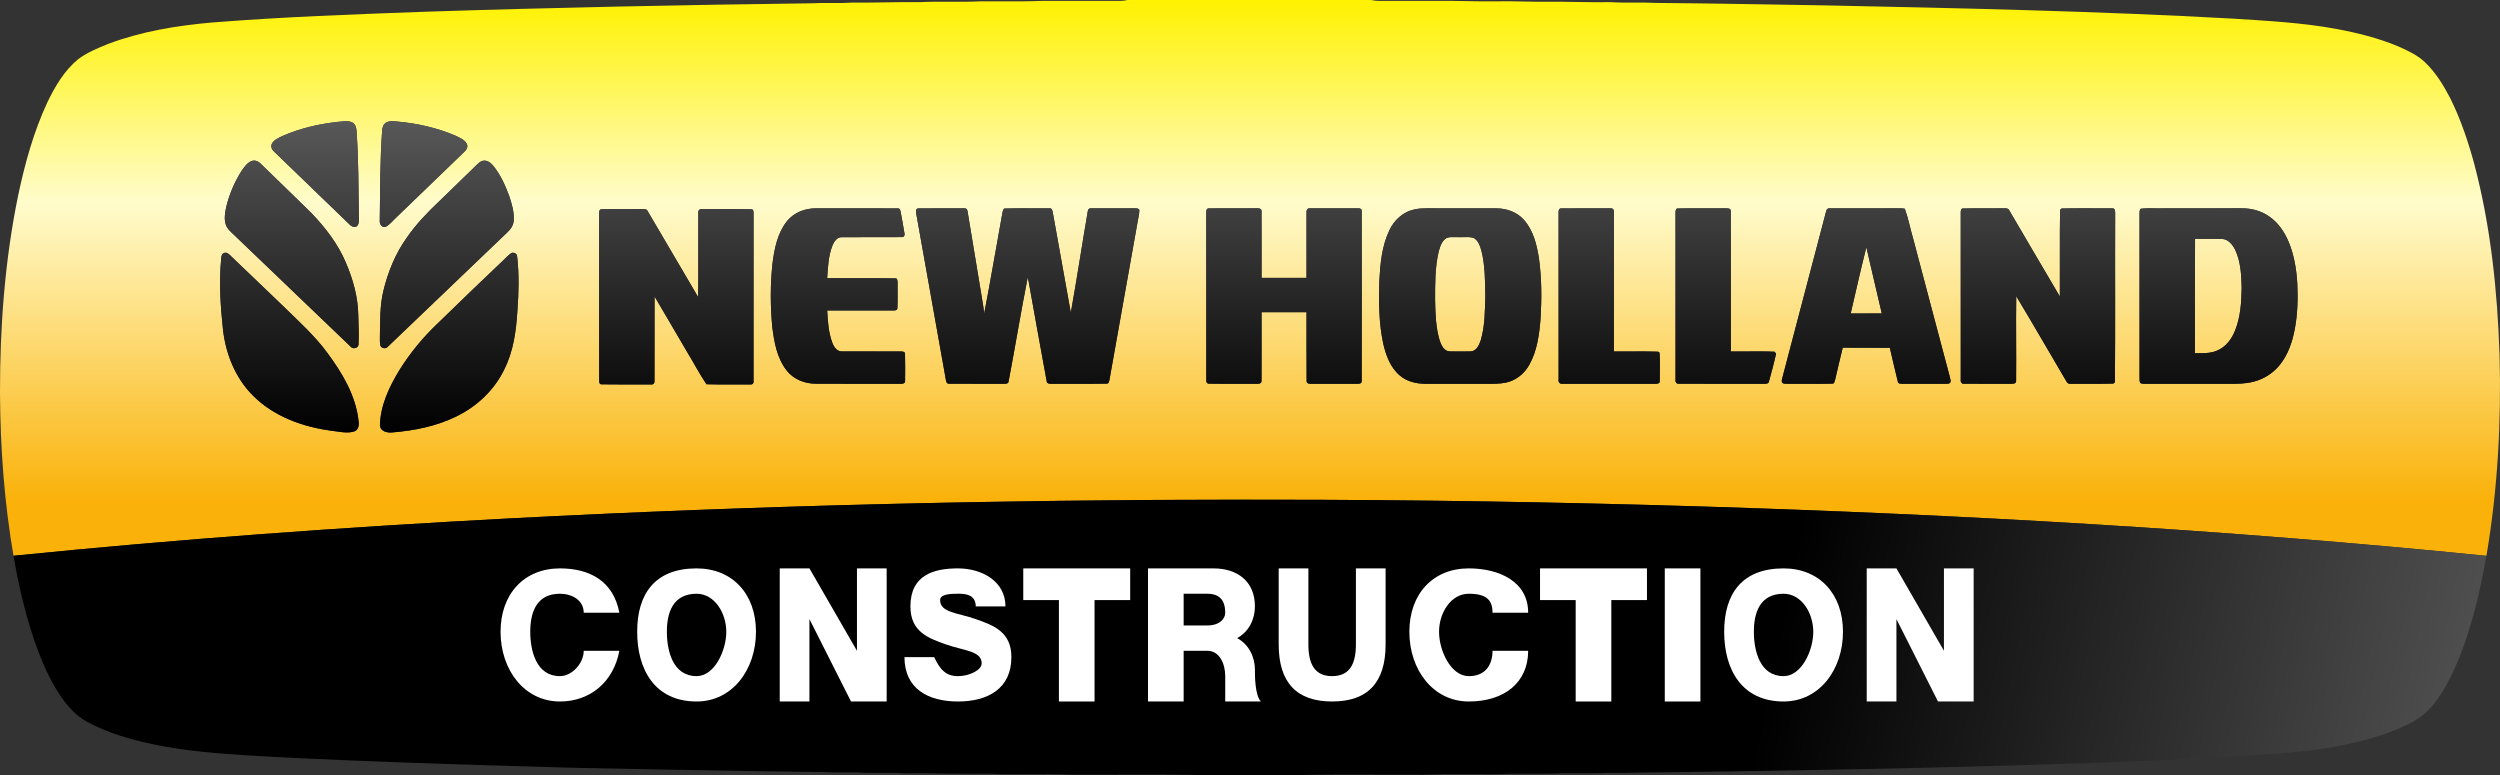
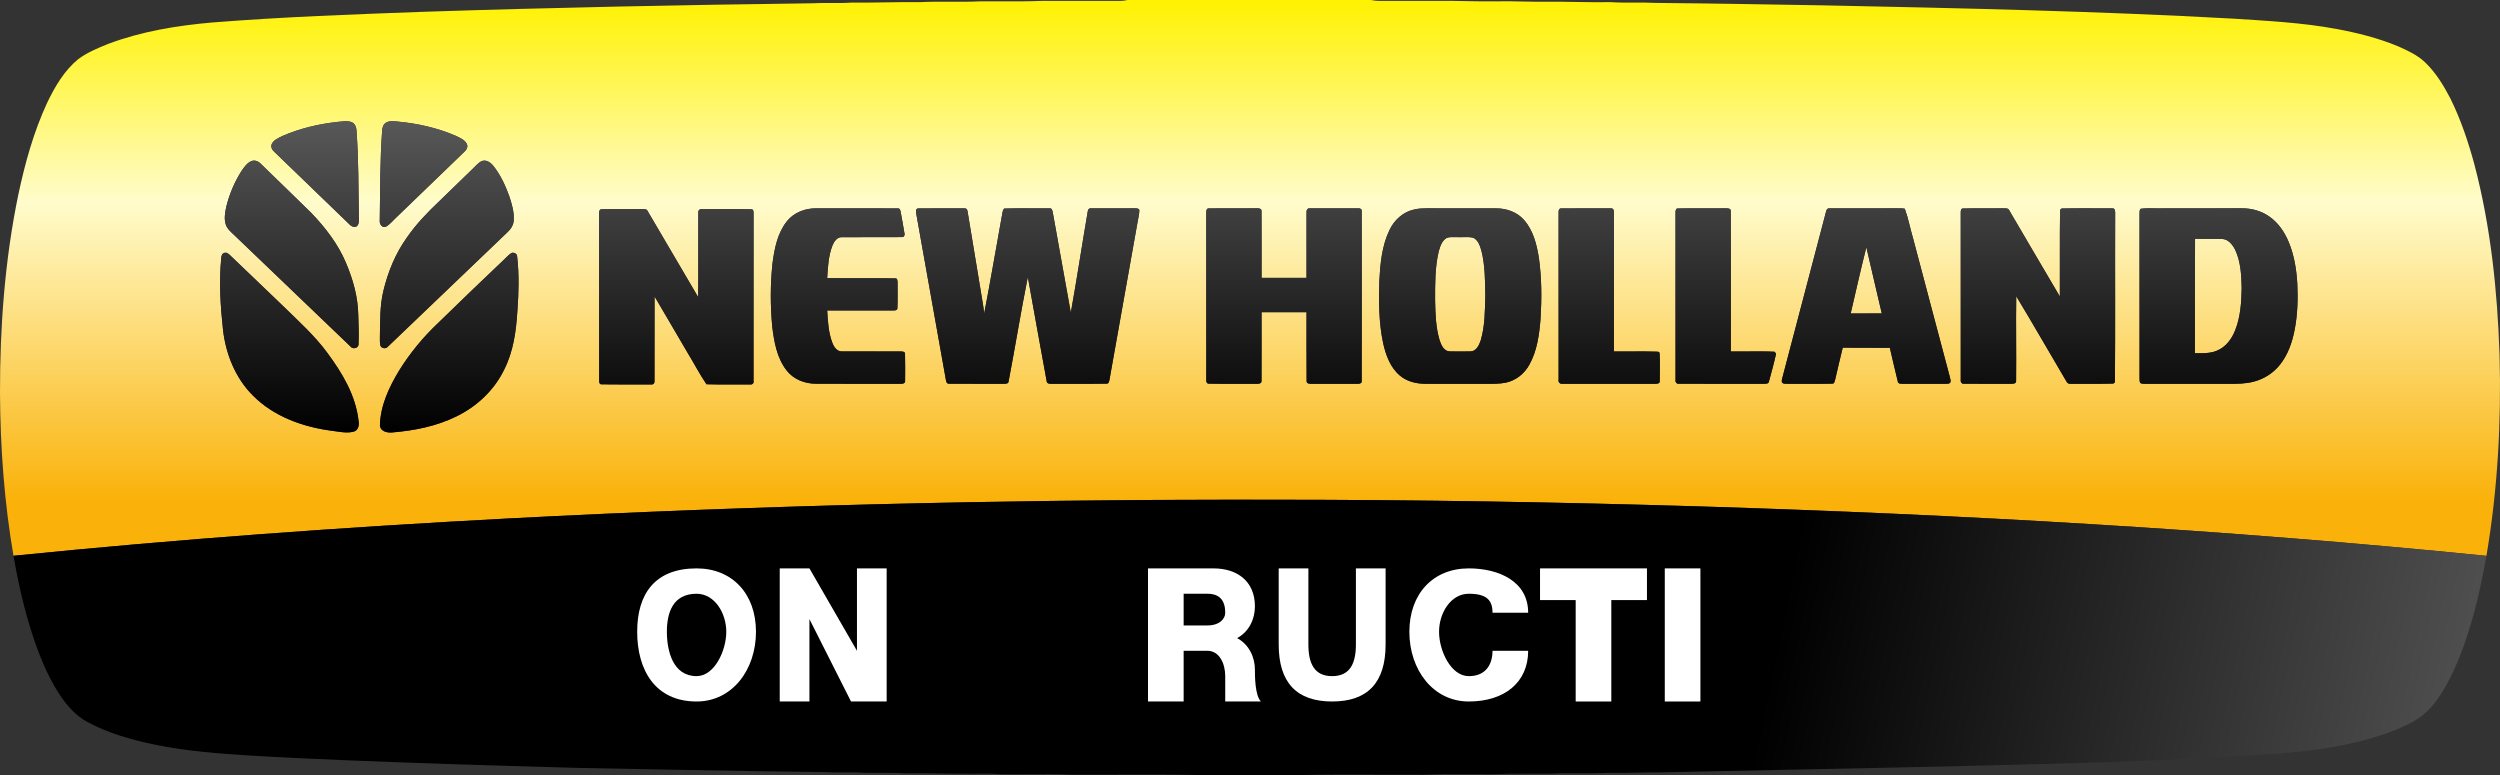
<svg xmlns="http://www.w3.org/2000/svg" width="500" height="155" viewBox="0 0 500 155" fill="none">
  <rect x="0" y="0" width="500" height="155" fill="#333333" stroke="none" />
  <path d="M225.514 2.57599e-05C224.982 0.121 224.434 0.19 223.889 0.179C221.21 0.172 218.534 0.172 215.857 0.173C213.431 0.173 211.005 0.174 208.577 0.168C205.902 0.287 203.219 0.274 200.535 0.262C199.068 0.255 197.6 0.248 196.132 0.263C194.119 0.368 192.104 0.357 190.088 0.345C188.05 0.335 186.012 0.323 183.974 0.432C181.598 0.399 179.224 0.437 176.849 0.475C174.645 0.51 172.443 0.546 170.24 0.525C168.867 0.618 167.493 0.611 166.118 0.602C164.866 0.596 163.613 0.589 162.361 0.658C136.551 0.99 110.752 1.505 84.953 2.35C70.775 2.867 56.586 3.375 42.446 4.497C35.385 5.117 28.302 6.27 21.641 8.779C19.566 9.608 17.466 10.483 15.654 11.823C12.845 14.117 10.975 17.338 9.422 20.573C6.728 26.392 5.011 32.605 3.677 38.866C0.972 51.903 -0.016 65.259 0 78.549C0.055 89.561 0.862 100.596 2.749 111.451L2.705 111.151C35.659 107.829 68.723 105.434 101.808 103.684C152.743 101.026 203.743 99.839 254.743 99.944C283.082 99.95 311.421 100.416 339.755 101.275C392.353 102.897 444.928 105.89 497.287 111.169C499.537 97.911 500.278 84.432 499.911 71.009C499.482 58.208 498.155 45.366 494.896 32.956C493.667 28.397 492.159 23.894 490.057 19.659C488.717 17.079 487.174 14.559 485.081 12.526C483.571 11.058 481.64 10.166 479.747 9.319C475.72 7.622 471.451 6.558 467.143 5.765C460.346 4.512 453.421 4.171 446.53 3.723C419.255 2.216 391.942 1.63 364.646 1.071C353.491 0.889 342.34 0.678 331.19 0.585C329.748 0.507 328.304 0.514 326.861 0.52C325.284 0.527 323.705 0.533 322.127 0.43C319.821 0.468 317.514 0.43 315.206 0.392C313.187 0.359 311.168 0.325 309.152 0.343C307.59 0.365 306.032 0.332 304.475 0.299C302.757 0.263 301.04 0.226 299.325 0.263C297.253 0.298 295.186 0.259 293.119 0.221C291.209 0.184 289.299 0.149 287.389 0.171C285.605 0.175 283.82 0.175 282.036 0.174C280.019 0.174 278.002 0.174 275.981 0.179C275.391 0.19 274.78 0.121 274.194 2.57599e-05H225.514ZM69.903 44.883C64.883 40.032 59.846 35.18 54.819 30.32C54.391 29.948 54.106 29.335 54.363 28.78C54.775 27.963 55.686 27.607 56.449 27.216C59.906 25.698 63.615 24.822 67.351 24.396C68.35 24.34 69.414 24.042 70.375 24.452C71.006 24.728 71.258 25.424 71.296 26.057C71.741 31.964 71.68 37.889 71.779 43.807C71.79 44.353 71.768 45.041 71.215 45.337C71.109 45.366 71.006 45.379 70.905 45.379C70.515 45.379 70.164 45.179 69.903 44.883ZM75.95 44.083C76.031 38.104 75.993 32.12 76.426 26.155C76.454 25.513 76.663 24.792 77.282 24.491C77.881 24.153 78.593 24.245 79.258 24.288C83.351 24.648 87.427 25.539 91.209 27.185C92.004 27.578 92.942 27.946 93.37 28.791C93.655 29.393 93.282 30.014 92.822 30.404C88.333 34.734 83.856 39.067 79.357 43.394C78.638 44.036 78.04 44.855 77.189 45.337C77.077 45.377 76.971 45.395 76.871 45.395C76.25 45.395 75.873 44.687 75.95 44.083V44.083ZM70.083 69.282C62.364 61.894 54.654 54.488 46.935 47.101C46.27 46.455 45.497 45.861 45.18 44.967C44.768 43.793 45.009 42.539 45.25 41.369C45.876 38.806 46.923 36.339 48.35 34.122C48.866 33.392 49.415 32.578 50.282 32.218C50.978 31.942 51.714 32.265 52.191 32.789C55.549 36.078 58.951 39.316 62.286 42.613C65.091 45.543 67.62 48.823 69.2 52.585C70.6 55.878 71.592 59.395 71.653 62.976C71.708 64.967 71.817 66.958 71.703 68.944C71.644 69.395 71.23 69.644 70.817 69.644C70.535 69.644 70.253 69.528 70.083 69.282ZM76.092 69.164C75.932 68.585 75.993 67.977 75.977 67.401C76.048 64.285 75.938 61.131 76.7 58.085C77.611 54.323 79.116 50.656 81.381 47.502C83.23 44.822 85.502 42.465 87.861 40.238C90.144 38.02 92.432 35.816 94.714 33.589C95.197 33.13 95.636 32.605 96.223 32.274C97.156 31.812 98.121 32.466 98.682 33.196C100.098 34.954 101.045 37.042 101.824 39.151C102.352 40.734 102.856 42.389 102.747 44.083C102.692 45.047 102.122 45.889 101.413 46.522C93.458 54.114 85.529 61.749 77.567 69.343C77.401 69.545 77.151 69.642 76.9 69.642C76.571 69.642 76.241 69.477 76.092 69.164V69.164ZM251.352 41.659C251.754 41.617 252.372 41.719 252.302 42.263C252.333 46.703 252.302 51.138 252.313 55.578H261.305C261.305 51.214 261.3 46.853 261.305 42.486C261.25 42.079 261.486 41.584 261.98 41.673C265.179 41.659 268.373 41.665 271.577 41.673C271.927 41.603 272.41 41.782 272.338 42.225C272.361 53.551 272.361 64.879 272.338 76.206C272.41 76.631 271.917 76.791 271.581 76.758C268.471 76.77 265.354 76.758 262.244 76.758C261.838 76.786 261.289 76.701 261.322 76.186C261.278 71.603 261.316 67.027 261.305 62.445C258.303 62.437 255.309 62.437 252.313 62.445C252.302 67.021 252.333 71.603 252.302 76.179C252.329 76.77 251.699 76.768 251.249 76.764C251.196 76.763 251.146 76.763 251.1 76.763C249.776 76.749 248.452 76.753 247.131 76.758C245.346 76.764 243.564 76.769 241.782 76.729C241.35 76.77 241.201 76.29 241.257 75.944C241.25 64.803 241.257 53.646 241.25 42.497C241.223 42.183 241.317 41.637 241.756 41.687C243.583 41.655 245.411 41.66 247.239 41.665C247.886 41.666 248.531 41.667 249.178 41.667C249.902 41.667 250.627 41.666 251.352 41.659ZM428.171 76.674C427.858 76.432 427.929 76.027 427.906 75.682C427.917 64.711 427.917 53.743 427.906 42.774C427.929 42.431 427.858 42.01 428.143 41.754C429.084 41.627 430.035 41.646 430.988 41.665C431.59 41.677 432.193 41.69 432.797 41.665C437.981 41.665 443.166 41.673 448.362 41.659C450.266 41.65 452.208 42.155 453.787 43.255C455.623 44.498 456.916 46.404 457.756 48.438C458.841 51.057 459.297 53.908 459.461 56.733C459.603 59.779 459.518 62.838 458.951 65.843C458.47 68.378 457.612 70.915 455.983 72.953C454.678 74.593 452.834 75.778 450.815 76.309C449.111 76.782 447.35 76.77 445.599 76.759C445.133 76.755 444.666 76.752 444.202 76.758H429.941C429.788 76.756 429.633 76.759 429.48 76.761C429.365 76.763 429.252 76.765 429.139 76.765C428.811 76.765 428.487 76.749 428.171 76.674ZM412.013 41.987C412.083 41.92 412.237 41.776 412.318 41.7C415.688 41.621 419.068 41.673 422.438 41.673C423.063 41.603 423.046 42.333 423.035 42.768C422.99 53.992 423.079 65.235 422.985 76.454C422.913 76.523 422.754 76.647 422.668 76.716C420.861 76.776 419.052 76.769 417.243 76.76C416.205 76.754 415.168 76.75 414.13 76.758C413.713 76.839 413.428 76.591 413.258 76.24C409.91 70.583 406.65 64.865 403.249 59.242C403.166 64.892 403.283 70.554 403.223 76.211C403.249 76.758 402.581 76.77 402.202 76.758C400.771 76.752 399.337 76.754 397.902 76.756C396.224 76.759 394.544 76.761 392.867 76.75C392.379 76.839 392.061 76.407 392.144 75.958V42.497C392.133 42.197 392.176 41.659 392.615 41.7C394.101 41.653 395.588 41.66 397.076 41.666C398.189 41.672 399.303 41.677 400.419 41.659C400.532 41.669 400.658 41.666 400.787 41.663C401.212 41.652 401.675 41.642 401.861 42.091C405.235 47.817 408.576 53.577 411.968 59.297C412.001 53.528 411.923 47.756 412.013 41.987V41.987ZM200.351 43.312C200.494 42.774 200.434 42.132 200.835 41.712C202.836 41.645 204.846 41.655 206.853 41.666C207.871 41.672 208.89 41.678 209.905 41.673C210.392 41.589 210.48 42.127 210.557 42.486C211.754 49.167 212.955 55.85 214.161 62.535C215.375 55.798 216.39 49.018 217.554 42.263C217.58 41.954 217.795 41.603 218.173 41.673C219.607 41.659 221.043 41.663 222.48 41.666C223.899 41.669 225.32 41.673 226.743 41.659C226.832 41.669 226.931 41.669 227.034 41.669C227.363 41.667 227.723 41.666 227.874 42.001C227.868 42.885 227.611 43.745 227.479 44.607C225.619 55.039 223.759 65.469 221.904 75.902C221.838 76.233 221.761 76.786 221.295 76.729C218.957 76.775 216.617 76.769 214.275 76.761C212.982 76.757 211.688 76.753 210.392 76.758C209.981 76.763 209.339 76.786 209.328 76.206C208.05 69.273 206.815 62.335 205.564 55.405C204.177 62.32 203.056 69.3 201.729 76.233C201.701 76.764 201.177 76.76 200.756 76.757C200.684 76.757 200.617 76.756 200.555 76.758C199.081 76.752 197.61 76.754 196.139 76.757C194.068 76.76 191.996 76.764 189.922 76.744C189.422 76.839 189.197 76.385 189.175 75.971C187.206 64.892 185.231 53.827 183.25 42.746C183.162 42.361 183.102 41.673 183.677 41.687C186.712 41.645 189.746 41.673 192.78 41.673C193.203 41.603 193.477 41.855 193.51 42.263C194.558 48.466 195.551 54.667 196.593 60.869C196.692 61.473 196.774 62.094 196.829 62.714C198.091 56.265 199.172 49.776 200.351 43.312V43.312ZM379.14 41.659C379.301 41.664 379.462 41.662 379.624 41.661C380.072 41.657 380.524 41.654 380.967 41.754C381.68 43.724 382.059 45.818 382.662 47.839C385.086 57.024 387.514 66.216 389.972 75.406C390.014 75.793 390.306 76.275 389.96 76.618C389.704 76.772 389.404 76.766 389.111 76.759C388.983 76.756 388.857 76.753 388.737 76.763C386.047 76.758 383.361 76.758 380.672 76.758C380.243 76.744 379.575 76.833 379.542 76.233C378.986 74.015 378.493 71.784 377.966 69.562C376.429 69.547 374.894 69.549 373.36 69.551C371.754 69.552 370.149 69.554 368.545 69.534C368.009 71.658 367.541 73.787 367.036 75.911C366.927 76.219 366.894 76.777 366.438 76.729C364.736 76.773 363.028 76.767 361.32 76.76C360.088 76.754 358.856 76.749 357.627 76.763C357.512 76.746 357.383 76.749 357.253 76.751C356.905 76.757 356.539 76.763 356.375 76.412C356.277 76.061 356.458 75.71 356.522 75.364C359.436 64.332 362.318 53.289 365.229 42.25C365.297 41.906 365.522 41.603 365.923 41.673C368.182 41.662 370.442 41.664 372.702 41.665C373.606 41.666 374.51 41.666 375.414 41.666C376.656 41.666 377.898 41.665 379.14 41.659V41.659ZM344.925 41.659C344.987 41.662 345.057 41.661 345.132 41.661C345.589 41.657 346.182 41.654 346.159 42.235C346.198 51.588 346.164 60.936 346.176 70.293C347.294 70.309 348.418 70.299 349.54 70.289C351.338 70.273 353.137 70.256 354.926 70.348C354.999 70.451 355.146 70.647 355.211 70.747C354.817 72.609 354.284 74.441 353.796 76.28C353.725 76.827 353.094 76.744 352.699 76.758C350.11 76.752 347.524 76.754 344.937 76.756C341.911 76.759 338.885 76.761 335.855 76.75C335.355 76.852 335.01 76.412 335.103 75.944C335.097 64.793 335.097 53.646 335.103 42.497C335.086 42.183 335.157 41.645 335.59 41.693C337.381 41.652 339.175 41.658 340.966 41.665C341.612 41.666 342.258 41.669 342.903 41.669C343.578 41.669 344.252 41.666 344.925 41.659V41.659ZM279.965 75.102C278.062 73.497 277.167 71.037 276.635 68.668C275.762 64.588 275.741 60.373 275.862 56.218C276.048 52.744 276.372 49.155 277.908 45.985C278.857 43.994 280.646 42.361 282.84 41.898C283.648 41.712 284.482 41.659 285.304 41.659C289.969 41.673 294.632 41.659 299.296 41.673C301.349 41.673 303.461 42.436 304.826 44.013C306.654 46.095 307.344 48.887 307.773 51.553C308.348 55.605 308.36 59.709 308.106 63.789C307.855 66.917 307.426 70.156 305.873 72.94C304.898 74.718 303.181 76.109 301.177 76.529C299.885 76.789 298.576 76.773 297.263 76.759C296.729 76.752 296.196 76.746 295.663 76.758H285.298C285.231 76.759 285.165 76.76 285.098 76.76C283.273 76.76 281.384 76.32 279.965 75.102V75.102ZM169.989 41.666C173.19 41.661 176.393 41.655 179.595 41.687C180.045 41.645 180.094 42.216 180.16 42.526C180.407 43.91 180.676 45.281 180.89 46.674C181.027 46.992 180.759 47.474 180.385 47.419C178.294 47.44 176.202 47.436 174.11 47.431C172.206 47.427 170.302 47.422 168.402 47.438C167.431 47.39 166.811 48.299 166.492 49.093C165.681 51.166 165.576 53.434 165.434 55.63C167.392 55.648 169.351 55.644 171.307 55.639C173.888 55.633 176.468 55.626 179.047 55.672C179.491 55.605 179.513 56.204 179.518 56.5C179.491 58.222 179.568 59.938 179.48 61.655C179.464 62.123 178.882 62.094 178.547 62.1C174.18 62.094 169.806 62.1 165.439 62.094C165.566 64.285 165.692 66.531 166.483 68.599C166.799 69.413 167.431 70.348 168.43 70.279C170.741 70.292 173.058 70.289 175.373 70.287C176.948 70.285 178.522 70.285 180.094 70.287C180.44 70.279 181.022 70.301 181.006 70.775C181.054 72.58 181.034 74.387 181.022 76.179C181.066 76.701 180.489 76.786 180.094 76.758C174.477 76.758 168.868 76.77 163.245 76.744C161.017 76.77 158.718 75.897 157.33 74.097C155.387 71.616 154.816 68.378 154.449 65.333C154.055 61.144 154.055 56.912 154.493 52.724C154.877 49.739 155.487 46.591 157.423 44.2C158.817 42.478 161.061 41.645 163.238 41.665C164.295 41.669 165.351 41.67 166.408 41.67C167.601 41.67 168.795 41.669 169.989 41.666V41.666ZM322.785 42.486C322.79 51.751 322.785 61.02 322.785 70.293C323.895 70.304 325.009 70.297 326.121 70.29C327.956 70.279 329.791 70.268 331.618 70.335C331.69 70.39 331.833 70.488 331.915 70.535C332.03 72.43 331.952 74.33 331.952 76.233C331.975 76.777 331.306 76.77 330.928 76.758C324.797 76.758 318.67 76.763 312.535 76.758C312.035 76.852 311.604 76.454 311.717 75.944C311.714 64.793 311.714 53.646 311.717 42.497C311.681 42.168 311.795 41.631 312.24 41.687C315.536 41.645 318.83 41.673 322.122 41.673C322.609 41.589 322.845 42.07 322.785 42.486V42.486ZM139.662 42.486C139.602 42.052 140.008 41.754 140.413 41.823C141.585 41.828 142.759 41.825 143.932 41.82C146.045 41.813 148.158 41.807 150.268 41.851C150.752 41.851 150.707 42.416 150.712 42.746C150.701 53.908 150.712 65.057 150.707 76.219C150.805 76.647 150.433 76.978 150.01 76.889C148.939 76.881 147.87 76.888 146.799 76.893C144.963 76.904 143.13 76.914 141.296 76.852C139.915 74.827 138.791 72.622 137.501 70.526C135.299 66.779 133.121 63.017 130.91 59.284C130.894 64.926 130.922 70.569 130.9 76.211C130.954 76.585 130.685 76.95 130.295 76.889C126.96 76.889 123.619 76.922 120.288 76.866C119.8 76.881 119.838 76.275 119.827 75.944C119.838 64.884 119.827 53.827 119.827 42.759C119.827 42.408 119.827 41.851 120.316 41.851C121.829 41.811 123.343 41.817 124.855 41.823C125.981 41.828 127.107 41.831 128.233 41.817C128.32 41.821 128.414 41.819 128.511 41.817C128.922 41.808 129.376 41.799 129.549 42.25C132.919 47.97 136.26 53.702 139.63 59.419C139.7 53.777 139.623 48.134 139.662 42.486V42.486ZM66.353 86.156C60.613 85.397 54.797 83.331 50.644 79.169C47.105 75.682 45.163 70.845 44.603 65.966C44.087 61.198 43.774 56.375 44.252 51.593C44.279 51.208 44.389 50.726 44.811 50.601C45.31 50.381 45.738 50.781 46.062 51.096C49.64 54.521 53.228 57.932 56.79 61.371C59.796 64.313 62.957 67.152 65.453 70.554C68.453 74.593 71.176 79.134 71.719 84.226C71.889 85.053 71.636 86.106 70.704 86.335C70.274 86.447 69.836 86.489 69.395 86.489C68.382 86.489 67.351 86.265 66.353 86.156V86.156ZM75.988 85.04C76.081 81.112 77.814 77.432 79.818 74.125C81.985 70.63 84.623 67.428 87.62 64.604C91.982 60.331 96.409 56.113 100.832 51.896C101.276 51.484 101.682 51.016 102.188 50.67C102.675 50.319 103.455 50.726 103.433 51.331C103.844 54.928 103.746 58.568 103.477 62.176C103.235 66.188 102.681 70.279 100.843 73.904C98.868 78.012 95.384 81.291 91.295 83.275C87.319 85.245 82.895 86.114 78.5 86.484C78.37 86.501 78.232 86.509 78.09 86.509C77.135 86.509 76.016 86.118 75.988 85.04V85.04ZM292.627 47.428C292.263 47.439 291.902 47.448 291.543 47.432C291.31 47.446 291.072 47.439 290.834 47.431C290.317 47.415 289.798 47.398 289.32 47.597C288.368 48.149 288.032 49.28 287.745 50.272C286.983 53.496 287.017 56.846 287.022 60.145C287.081 62.825 287.158 65.562 287.949 68.143C288.266 69.076 288.832 70.287 289.99 70.279C291.367 70.301 292.734 70.307 294.111 70.279C295.274 70.25 295.807 69.033 296.135 68.102C297.008 65.182 296.979 62.1 297.063 59.09C297.014 56.101 297.014 53.076 296.288 50.16C295.998 49.174 295.641 48.011 294.637 47.541C294.199 47.441 293.755 47.415 293.308 47.415C293.082 47.415 292.854 47.421 292.627 47.428V47.428ZM438.985 70.639C440.462 70.639 442.007 70.736 443.396 70.129C445.158 69.413 446.359 67.785 447.033 66.063C448.105 63.362 448.291 60.42 448.335 57.548C448.273 54.997 448.143 52.35 447.056 50.01C446.548 48.975 445.708 47.859 444.46 47.792C443.437 47.764 442.413 47.768 441.393 47.771C440.596 47.773 439.8 47.776 439.008 47.764C438.958 55.383 438.996 63.012 438.985 70.639V70.639ZM370.135 62.699C371.457 62.682 372.777 62.685 374.099 62.687C374.851 62.689 375.604 62.691 376.358 62.688C375.327 58.268 374.279 53.867 373.269 49.445C372.161 53.838 371.168 58.277 370.135 62.699" fill="url(#paint0_linear)" />
-   <path d="M101.808 103.684C68.723 105.434 35.659 107.829 2.705 111.151L2.749 111.451C3.913 118.084 5.482 124.682 7.922 130.97C9.13 134.011 10.552 136.999 12.445 139.674C13.767 141.52 15.353 143.235 17.367 144.333C21.602 146.657 26.304 147.955 31.017 148.936C37.168 150.212 43.44 150.686 49.694 151.088C71.877 152.469 116.31 153.595 116.31 153.595C116.31 153.595 148.611 154.242 164.758 154.421C166.033 154.495 167.309 154.488 168.586 154.48C170.004 154.471 171.422 154.464 172.836 154.565C173.79 154.579 174.745 154.575 175.703 154.57C177.51 154.562 179.32 154.553 181.126 154.665C183.579 154.617 186.026 154.657 188.471 154.696C190.509 154.729 192.547 154.761 194.591 154.743C195.056 154.745 195.523 154.742 195.99 154.739C197.338 154.731 198.69 154.723 200.04 154.822C201.947 154.855 203.856 154.842 205.765 154.828C208.607 154.809 211.448 154.789 214.288 154.922C217.254 154.935 220.221 154.924 223.188 154.914C228.777 154.895 234.366 154.876 239.951 155C246.688 154.989 253.432 154.989 260.169 155C265.237 154.88 270.309 154.897 275.381 154.914C277.829 154.921 280.278 154.93 282.726 154.922C284.088 154.963 285.449 154.918 286.811 154.874C288.128 154.832 289.45 154.789 290.775 154.822C292.068 154.808 293.362 154.818 294.656 154.828C296.983 154.847 299.312 154.866 301.644 154.743C302.938 154.727 304.236 154.732 305.535 154.74C307.778 154.75 310.023 154.76 312.261 154.655C313.237 154.647 314.213 154.652 315.19 154.657C317.322 154.666 319.458 154.677 321.589 154.565C323.544 154.61 325.499 154.569 327.454 154.53C328.959 154.499 330.464 154.469 331.969 154.475C349.934 154.253 367.897 153.942 385.873 153.527C406.355 153.01 426.854 152.453 447.318 151.266C454.43 150.815 461.573 150.463 468.57 149.036C473.446 148.017 478.32 146.663 482.715 144.276C486.599 142.117 488.866 138.036 490.727 134.15C494.045 126.867 495.883 119.009 497.287 111.169C444.928 105.89 392.353 102.897 339.755 101.275C311.421 100.416 283.082 99.95 254.743 99.944C252.683 99.94 250.63 99.938 248.569 99.938C199.63 99.938 150.684 101.133 101.808 103.684Z" fill="url(#paint1_linear)" />
+   <path d="M101.808 103.684C68.723 105.434 35.659 107.829 2.705 111.151L2.749 111.451C3.913 118.084 5.482 124.682 7.922 130.97C9.13 134.011 10.552 136.999 12.445 139.674C13.767 141.52 15.353 143.235 17.367 144.333C21.602 146.657 26.304 147.955 31.017 148.936C37.168 150.212 43.44 150.686 49.694 151.088C71.877 152.469 116.31 153.595 116.31 153.595C116.31 153.595 148.611 154.242 164.758 154.421C166.033 154.495 167.309 154.488 168.586 154.48C170.004 154.471 171.422 154.464 172.836 154.565C173.79 154.579 174.745 154.575 175.703 154.57C177.51 154.562 179.32 154.553 181.126 154.665C183.579 154.617 186.026 154.657 188.471 154.696C190.509 154.729 192.547 154.761 194.591 154.743C195.056 154.745 195.523 154.742 195.99 154.739C197.338 154.731 198.69 154.723 200.04 154.822C201.947 154.855 203.856 154.842 205.765 154.828C208.607 154.809 211.448 154.789 214.288 154.922C217.254 154.935 220.221 154.924 223.188 154.914C228.777 154.895 234.366 154.876 239.951 155C246.688 154.989 253.432 154.989 260.169 155C265.237 154.88 270.309 154.897 275.381 154.914C277.829 154.921 280.278 154.93 282.726 154.922C284.088 154.963 285.449 154.918 286.811 154.874C288.128 154.832 289.45 154.789 290.775 154.822C292.068 154.808 293.362 154.818 294.656 154.828C296.983 154.847 299.312 154.866 301.644 154.743C302.938 154.727 304.236 154.732 305.535 154.74C307.778 154.75 310.023 154.76 312.261 154.655C313.237 154.647 314.213 154.652 315.19 154.657C317.322 154.666 319.458 154.677 321.589 154.565C323.544 154.61 325.499 154.569 327.454 154.53C328.959 154.499 330.464 154.469 331.969 154.475C406.355 153.01 426.854 152.453 447.318 151.266C454.43 150.815 461.573 150.463 468.57 149.036C473.446 148.017 478.32 146.663 482.715 144.276C486.599 142.117 488.866 138.036 490.727 134.15C494.045 126.867 495.883 119.009 497.287 111.169C444.928 105.89 392.353 102.897 339.755 101.275C311.421 100.416 283.082 99.95 254.743 99.944C252.683 99.94 250.63 99.938 248.569 99.938C199.63 99.938 150.684 101.133 101.808 103.684Z" fill="url(#paint1_linear)" />
  <path d="M67.352 24.396C63.615 24.822 59.906 25.698 56.449 27.216C55.686 27.607 54.776 27.962 54.364 28.78C54.106 29.334 54.391 29.947 54.819 30.319C59.846 35.179 64.883 40.031 69.903 44.883C70.232 45.256 70.704 45.475 71.215 45.336C71.768 45.041 71.791 44.352 71.78 43.806C71.68 37.888 71.741 31.964 71.296 26.056C71.259 25.424 71.006 24.728 70.375 24.451C69.998 24.29 69.604 24.239 69.204 24.239C68.587 24.239 67.957 24.362 67.352 24.396ZM77.283 24.491C76.663 24.792 76.454 25.512 76.427 26.154C75.994 32.12 76.032 38.103 75.95 44.083C75.861 44.792 76.383 45.626 77.189 45.336C78.04 44.855 78.639 44.036 79.358 43.394C83.856 39.066 88.334 34.733 92.822 30.404C93.283 30.013 93.656 29.393 93.371 28.79C92.942 27.945 92.004 27.578 91.209 27.184C87.428 25.538 83.352 24.647 79.258 24.287C78.98 24.27 78.694 24.243 78.411 24.243C78.017 24.243 77.631 24.294 77.283 24.491ZM50.282 32.218C49.415 32.578 48.866 33.391 48.35 34.121C46.924 36.338 45.876 38.805 45.251 41.369C45.009 42.538 44.768 43.793 45.18 44.966C45.498 45.86 46.271 46.455 46.935 47.101C54.655 54.487 62.364 61.893 70.083 69.282C70.502 69.888 71.604 69.702 71.703 68.944C71.818 66.957 71.708 64.967 71.654 62.975C71.593 59.394 70.6 55.877 69.201 52.585C67.621 48.822 65.091 45.543 62.287 42.613C58.952 39.316 55.55 36.077 52.192 32.789C51.834 32.396 51.332 32.116 50.81 32.116C50.635 32.116 50.458 32.148 50.282 32.218V32.218ZM96.223 32.273C95.637 32.605 95.197 33.129 94.715 33.589C92.432 35.815 90.144 38.02 87.862 40.238C85.503 42.464 83.231 44.821 81.382 47.502C79.116 50.656 77.612 54.322 76.7 58.085C75.939 61.13 76.048 64.285 75.978 67.4C75.994 67.977 75.933 68.584 76.092 69.164C76.355 69.714 77.184 69.809 77.568 69.342C85.529 61.748 93.458 54.114 101.414 46.521C102.122 45.888 102.692 45.047 102.748 44.083C102.856 42.388 102.352 40.734 101.825 39.151C101.046 37.041 100.098 34.954 98.682 33.195C98.251 32.635 97.583 32.119 96.874 32.119C96.658 32.119 96.44 32.166 96.223 32.273V32.273ZM251.352 41.658C249.981 41.671 248.611 41.667 247.239 41.664C245.411 41.659 243.583 41.655 241.757 41.686C241.317 41.636 241.224 42.182 241.25 42.497C241.257 53.646 241.25 64.803 241.257 75.943C241.202 76.289 241.35 76.77 241.782 76.729C243.564 76.769 245.346 76.763 247.131 76.757C248.453 76.753 249.776 76.749 251.1 76.762C251.146 76.762 251.197 76.762 251.249 76.763C251.699 76.767 252.329 76.77 252.303 76.178C252.333 71.602 252.303 67.021 252.313 62.445C255.309 62.437 258.304 62.437 261.305 62.445C261.317 67.026 261.279 71.602 261.322 76.186C261.289 76.701 261.838 76.785 262.244 76.757C265.355 76.757 268.471 76.77 271.582 76.757C271.917 76.79 272.41 76.631 272.339 76.206C272.362 64.878 272.362 53.551 272.339 42.224C272.41 41.781 271.928 41.603 271.578 41.673C268.373 41.664 265.179 41.658 261.98 41.673C261.486 41.584 261.25 42.079 261.305 42.485C261.301 46.852 261.305 51.213 261.305 55.577H252.313C252.303 51.137 252.333 46.702 252.303 42.263C252.364 41.789 251.902 41.65 251.517 41.65C251.46 41.65 251.405 41.653 251.352 41.658V41.658ZM428.144 41.753C427.854 42.01 427.929 42.431 427.906 42.773C427.918 53.743 427.918 64.711 427.906 75.681C427.929 76.026 427.859 76.431 428.171 76.673C428.598 76.776 429.038 76.768 429.481 76.76C429.634 76.758 429.788 76.756 429.942 76.757H444.203C444.666 76.752 445.133 76.755 445.599 76.758C447.351 76.77 449.111 76.781 450.816 76.309C452.834 75.778 454.678 74.592 455.983 72.953C457.613 70.914 458.47 68.378 458.952 65.843C459.519 62.838 459.604 59.779 459.462 56.733C459.298 53.908 458.842 51.057 457.757 48.438C456.917 46.403 455.623 44.497 453.788 43.255C452.209 42.154 450.267 41.65 448.363 41.658C443.166 41.673 437.981 41.664 432.797 41.664C432.194 41.689 431.59 41.677 430.989 41.664C430.644 41.657 430.301 41.651 429.958 41.651C429.351 41.651 428.745 41.673 428.144 41.753ZM438.985 70.638C438.997 63.012 438.959 55.382 439.008 47.763C439.801 47.776 440.598 47.773 441.394 47.77C442.414 47.767 443.437 47.763 444.46 47.791C445.708 47.858 446.548 48.975 447.056 50.009C448.143 52.35 448.274 54.997 448.336 57.547C448.291 60.42 448.105 63.362 447.033 66.062C446.359 67.784 445.159 69.412 443.397 70.129C442.345 70.587 441.205 70.644 440.072 70.644C439.708 70.644 439.345 70.638 438.985 70.638V70.638ZM412.318 41.7C412.237 41.775 412.084 41.919 412.013 41.986C411.923 47.756 412.002 53.528 411.968 59.296C408.577 53.577 405.236 47.816 401.862 42.09C401.672 41.641 401.21 41.652 400.786 41.662C400.657 41.665 400.533 41.669 400.419 41.658C399.304 41.677 398.19 41.672 397.076 41.666C395.588 41.659 394.101 41.653 392.616 41.7C392.176 41.658 392.134 42.197 392.145 42.497V75.957C392.061 76.406 392.38 76.838 392.868 76.75C394.545 76.76 396.225 76.758 397.903 76.756C399.338 76.754 400.772 76.752 402.203 76.757C402.581 76.77 403.25 76.757 403.223 76.211C403.283 70.554 403.167 64.892 403.25 59.242C406.651 64.864 409.911 70.582 413.258 76.24C413.429 76.591 413.713 76.838 414.131 76.757C415.168 76.75 416.206 76.754 417.244 76.759C419.052 76.768 420.861 76.776 422.669 76.715C422.755 76.646 422.914 76.522 422.985 76.453C423.08 65.234 422.99 53.991 423.035 42.767C423.046 42.333 423.064 41.603 422.438 41.673C420.536 41.673 418.63 41.657 416.725 41.657C415.256 41.657 413.786 41.666 412.318 41.7ZM200.835 41.711C200.435 42.131 200.495 42.773 200.352 43.311C199.173 49.775 198.091 56.265 196.83 62.713C196.775 62.094 196.693 61.473 196.593 60.868C195.551 54.667 194.559 48.466 193.511 42.263C193.478 41.855 193.204 41.603 192.781 41.673C189.747 41.673 186.713 41.644 183.678 41.686C183.102 41.673 183.162 42.361 183.251 42.745C185.231 53.826 187.207 64.892 189.176 75.971C189.197 76.384 189.422 76.838 189.922 76.743C191.997 76.763 194.069 76.759 196.14 76.757C197.612 76.755 199.082 76.752 200.555 76.757C200.617 76.756 200.686 76.757 200.756 76.757C201.178 76.759 201.701 76.763 201.73 76.233C203.057 69.3 204.177 62.32 205.564 55.404C206.815 62.334 208.05 69.273 209.329 76.206C209.339 76.785 209.982 76.762 210.393 76.757C211.689 76.753 212.982 76.757 214.275 76.76C216.618 76.768 218.958 76.775 221.296 76.729C221.762 76.785 221.839 76.233 221.905 75.902C223.759 65.468 225.619 55.039 227.48 44.606C227.611 43.745 227.869 42.884 227.874 42.001C227.724 41.665 227.362 41.666 227.034 41.668C226.931 41.668 226.832 41.669 226.744 41.658C225.32 41.673 223.899 41.669 222.481 41.665C221.044 41.662 219.608 41.658 218.174 41.673C217.795 41.603 217.581 41.954 217.554 42.263C216.39 49.017 215.376 55.798 214.162 62.535C212.956 55.849 211.754 49.167 210.558 42.485C210.48 42.127 210.393 41.588 209.906 41.673C208.89 41.678 207.872 41.672 206.854 41.666C206.095 41.662 205.336 41.657 204.577 41.657C203.329 41.657 202.081 41.669 200.835 41.711V41.711ZM372.702 41.665C370.442 41.663 368.183 41.661 365.923 41.673C365.523 41.603 365.298 41.906 365.23 42.249C362.318 53.289 359.437 64.332 356.523 75.364C356.458 75.709 356.277 76.06 356.375 76.411C356.539 76.762 356.905 76.757 357.253 76.751C357.384 76.749 357.513 76.746 357.627 76.762C358.856 76.749 360.089 76.754 361.321 76.759C363.028 76.766 364.736 76.773 366.439 76.729C366.895 76.777 366.927 76.218 367.037 75.91C367.541 73.787 368.009 71.658 368.545 69.534C370.15 69.553 371.754 69.551 373.36 69.55C374.894 69.548 376.429 69.546 377.966 69.562C378.493 71.784 378.986 74.015 379.542 76.233C379.576 76.832 380.244 76.743 380.672 76.757C383.362 76.757 386.048 76.757 388.737 76.762C388.856 76.753 388.981 76.756 389.109 76.758C389.403 76.765 389.704 76.772 389.961 76.618C390.307 76.275 390.014 75.793 389.972 75.406C387.514 66.216 385.087 57.024 382.663 47.838C382.059 45.818 381.681 43.724 380.968 41.753C380.524 41.654 380.072 41.657 379.624 41.66C379.462 41.661 379.301 41.663 379.141 41.658C376.993 41.669 374.847 41.667 372.702 41.665V41.665ZM373.269 49.444C374.279 53.867 375.328 58.268 376.359 62.687C375.604 62.69 374.851 62.688 374.1 62.686C372.777 62.684 371.458 62.682 370.135 62.699C371.169 58.276 372.162 53.838 373.269 49.444V49.444ZM340.771 41.666C339.044 41.66 337.316 41.654 335.591 41.692C335.158 41.644 335.086 42.182 335.104 42.497C335.098 53.646 335.098 64.793 335.104 75.943C335.01 76.411 335.355 76.852 335.856 76.75C338.885 76.76 341.911 76.758 344.938 76.756C347.524 76.754 350.11 76.752 352.7 76.757C353.094 76.743 353.726 76.827 353.796 76.28C354.284 74.441 354.817 72.609 355.212 70.746C355.146 70.647 354.999 70.451 354.927 70.347C353.137 70.255 351.338 70.273 349.541 70.289C348.419 70.299 347.294 70.309 346.176 70.293C346.165 60.936 346.198 51.587 346.16 42.235C346.183 41.654 345.59 41.657 345.132 41.659C345.058 41.66 344.987 41.661 344.925 41.658C343.544 41.678 342.157 41.673 340.771 41.666V41.666ZM282.841 41.897C280.646 42.361 278.857 43.993 277.909 45.985C276.373 49.154 276.049 52.743 275.863 56.218C275.742 60.373 275.763 64.588 276.636 68.668C277.168 71.036 278.062 73.497 279.965 75.102C281.436 76.364 283.412 76.79 285.298 76.757H295.663C296.196 76.745 296.73 76.752 297.264 76.758C298.577 76.773 299.886 76.788 301.178 76.528C303.181 76.108 304.898 74.717 305.874 72.939C307.427 70.156 307.856 66.917 308.107 63.789C308.36 59.709 308.349 55.605 307.774 51.553C307.345 48.887 306.654 46.094 304.827 44.013C303.461 42.435 301.349 41.673 299.297 41.673C294.632 41.658 289.969 41.673 285.305 41.658C284.483 41.658 283.649 41.711 282.841 41.897V41.897ZM292.627 47.428C293.302 47.408 293.977 47.388 294.637 47.541C295.641 48.011 295.999 49.174 296.288 50.16C297.014 53.075 297.014 56.101 297.064 59.09C296.98 62.099 297.008 65.182 296.136 68.102C295.807 69.032 295.275 70.25 294.112 70.278C292.735 70.306 291.368 70.3 289.991 70.278C288.832 70.286 288.266 69.075 287.95 68.143C287.158 65.561 287.082 62.825 287.023 60.144C287.017 56.845 286.984 53.495 287.746 50.271C288.033 49.279 288.368 48.148 289.321 47.596C289.798 47.398 290.317 47.414 290.836 47.431C291.072 47.438 291.311 47.446 291.543 47.431C291.679 47.438 291.815 47.44 291.951 47.44C292.176 47.44 292.402 47.434 292.627 47.428V47.428ZM169.989 41.665C167.738 41.669 165.488 41.673 163.239 41.664C161.061 41.644 158.818 42.478 157.424 44.2C155.487 46.59 154.878 49.739 154.494 52.723C154.055 56.911 154.055 61.144 154.45 65.332C154.817 68.378 155.388 71.616 157.33 74.096C158.718 75.896 161.017 76.77 163.245 76.743C168.869 76.77 174.477 76.757 180.095 76.757C180.49 76.785 181.066 76.701 181.023 76.178C181.034 74.386 181.055 72.58 181.006 70.774C181.023 70.3 180.441 70.278 180.095 70.286C178.523 70.284 176.948 70.285 175.373 70.287C173.058 70.289 170.741 70.292 168.43 70.278C167.431 70.347 166.8 69.412 166.483 68.599C165.693 66.53 165.566 64.285 165.439 62.094C169.806 62.099 174.181 62.094 178.547 62.099C178.882 62.094 179.465 62.122 179.481 61.654C179.569 59.938 179.491 58.222 179.519 56.5C179.513 56.203 179.491 55.605 179.047 55.671C176.469 55.626 173.889 55.633 171.308 55.638C169.35 55.643 167.393 55.648 165.435 55.63C165.577 53.434 165.681 51.165 166.493 49.093C166.811 48.299 167.431 47.389 168.403 47.437C170.303 47.422 172.207 47.426 174.111 47.431C176.203 47.435 178.295 47.439 180.386 47.418C180.759 47.474 181.027 46.991 180.89 46.674C180.676 45.281 180.408 43.91 180.161 42.526C180.095 42.216 180.045 41.644 179.595 41.686C177.626 41.666 175.657 41.661 173.689 41.661C172.455 41.661 171.222 41.663 169.989 41.665V41.665ZM322.122 41.673C318.83 41.673 315.537 41.644 312.241 41.686C311.795 41.631 311.681 42.168 311.717 42.497C311.714 53.646 311.714 64.793 311.717 75.943C311.605 76.453 312.036 76.852 312.535 76.757C318.671 76.762 324.798 76.757 330.928 76.757C331.307 76.77 331.975 76.777 331.952 76.233C331.952 74.329 332.031 72.429 331.915 70.534C331.833 70.487 331.69 70.39 331.619 70.335C329.791 70.268 327.957 70.278 326.121 70.29C325.008 70.297 323.896 70.303 322.785 70.293C322.785 61.019 322.791 51.75 322.785 42.485C322.84 42.103 322.645 41.663 322.231 41.663C322.197 41.663 322.16 41.666 322.122 41.673V41.673ZM139.663 42.485C139.624 48.134 139.701 53.776 139.63 59.419C136.261 53.702 132.92 47.97 129.549 42.249C129.376 41.802 128.917 41.81 128.504 41.818C128.41 41.82 128.318 41.821 128.234 41.817C127.108 41.831 125.982 41.827 124.856 41.822C123.343 41.817 121.829 41.811 120.316 41.85C119.827 41.85 119.827 42.408 119.827 42.759C119.827 53.826 119.838 64.883 119.827 75.943C119.838 76.275 119.8 76.88 120.288 76.866C123.62 76.922 126.961 76.889 130.296 76.889C130.686 76.949 130.955 76.585 130.9 76.211C130.922 70.568 130.895 64.925 130.911 59.284C133.122 63.016 135.3 66.779 137.501 70.526C138.791 72.622 139.915 74.826 141.297 76.852C143.13 76.914 144.964 76.903 146.799 76.893C147.87 76.887 148.94 76.88 150.01 76.889C150.434 76.977 150.806 76.646 150.707 76.218C150.712 65.057 150.702 53.908 150.712 42.745C150.707 42.415 150.752 41.85 150.269 41.85C148.159 41.806 146.045 41.813 143.932 41.82C142.759 41.824 141.586 41.827 140.414 41.822C140.375 41.816 140.336 41.813 140.297 41.813C139.934 41.813 139.608 42.094 139.663 42.485V42.485ZM44.811 50.6C44.39 50.726 44.279 51.207 44.252 51.592C43.775 56.374 44.087 61.198 44.603 65.965C45.163 70.844 47.105 75.681 50.644 79.168C54.798 83.336 60.614 85.397 66.353 86.156C67.785 86.311 69.283 86.706 70.704 86.334C71.637 86.106 71.889 85.053 71.719 84.226C71.176 79.134 68.454 74.592 65.453 70.554C62.957 67.152 59.797 64.312 56.79 61.37C53.228 57.931 49.64 54.521 46.063 51.096C45.804 50.844 45.478 50.537 45.103 50.537C45.008 50.537 44.911 50.556 44.811 50.6V50.6ZM102.188 50.669C101.683 51.016 101.277 51.484 100.832 51.895C96.409 56.112 91.982 60.33 87.62 64.603C84.624 67.427 81.985 70.629 79.818 74.124C77.815 77.432 76.082 81.112 75.988 85.039C76.02 86.278 77.492 86.611 78.501 86.484C82.896 86.114 87.319 85.245 91.296 83.275C95.384 81.29 98.868 78.011 100.844 73.904C102.682 70.278 103.236 66.188 103.477 62.176C103.746 58.567 103.844 54.928 103.433 51.33C103.45 50.88 103.021 50.54 102.601 50.54C102.457 50.54 102.313 50.58 102.188 50.669" fill="url(#paint2_linear)" />
-   <path fill-rule="evenodd" clip-rule="evenodd" d="M123.872 122.55C122.684 116.213 117.932 113.678 111.992 113.678C104.864 113.678 100.112 118.749 100.112 126.355C100.112 133.961 104.864 140.299 111.992 140.299C117.932 140.299 122.684 136.496 123.872 130.156H116.744C116.744 132.693 114.368 135.228 111.992 135.228C107.241 135.228 106.052 130.156 106.052 126.355C106.052 122.55 107.241 118.749 111.992 118.749C114.368 118.749 116.744 120.016 116.744 122.55H123.872Z" fill="white" />
  <path fill-rule="evenodd" clip-rule="evenodd" d="M127.437 126.355C127.437 133.961 131 140.299 139.316 140.299C146.444 140.299 151.196 133.961 151.196 126.355C151.196 118.749 146.444 113.678 139.316 113.678C131 113.678 127.437 118.749 127.437 126.355ZM133.376 126.355C133.376 122.55 134.565 118.749 139.316 118.749C142.88 118.749 145.256 122.55 145.256 126.355C145.256 130.156 142.88 135.228 139.316 135.228C134.565 135.228 133.376 130.156 133.376 126.355Z" fill="white" />
  <path fill-rule="evenodd" clip-rule="evenodd" d="M155.947 140.299H161.887V123.819L170.203 140.299H177.331V113.678H171.392V130.156L161.887 113.678H155.947V140.299Z" fill="white" />
-   <path fill-rule="evenodd" clip-rule="evenodd" d="M180.894 131.425C180.894 137.762 185.646 140.299 191.586 140.299C197.526 140.299 202.279 137.762 202.279 131.425C202.279 126.355 198.714 125.087 195.151 123.819C191.586 122.55 188.023 122.55 188.023 120.016C188.023 118.749 190.398 118.749 191.586 118.749C192.774 118.749 195.151 118.749 195.151 121.284H201.091C201.091 116.213 196.339 113.678 191.586 113.678C186.835 113.678 182.083 114.946 182.083 121.284C182.083 126.355 185.646 127.622 189.211 128.89C192.774 130.156 196.339 130.156 196.339 132.693C196.339 133.961 193.962 135.228 191.586 135.228C189.211 135.228 188.023 133.961 186.835 131.425H180.894Z" fill="white" />
-   <path fill-rule="evenodd" clip-rule="evenodd" d="M226.038 113.678H204.654V120.016H211.781V140.299H218.909V120.016H226.038V113.678Z" fill="white" />
  <path fill-rule="evenodd" clip-rule="evenodd" d="M229.601 140.299H236.729V130.156H241.482C243.858 130.156 245.046 132.693 245.046 135.228C245.046 136.496 245.046 139.031 245.046 140.299H252.173C250.985 139.031 250.985 135.228 250.985 133.961C250.985 131.425 249.797 128.89 247.422 127.622C249.797 126.355 250.985 123.819 250.985 121.284C250.985 116.213 247.422 113.678 242.669 113.678H229.601V140.299ZM236.729 118.749H241.482C243.858 118.749 245.046 120.016 245.046 122.55C245.046 123.819 243.858 125.087 241.482 125.087H236.729V118.749Z" fill="white" />
  <path fill-rule="evenodd" clip-rule="evenodd" d="M277.121 113.678H271.181V128.89C271.181 132.693 269.992 135.228 266.429 135.228C262.866 135.228 261.677 132.693 261.677 128.89V113.678H255.739V128.89C255.739 136.496 259.3 140.299 266.429 140.299C273.556 140.299 277.121 136.496 277.121 128.89V113.678Z" fill="white" />
  <path fill-rule="evenodd" clip-rule="evenodd" d="M305.633 122.55C305.633 116.213 299.692 113.678 293.754 113.678C286.625 113.678 281.873 118.749 281.873 126.355C281.873 133.961 286.625 140.299 293.754 140.299C300.881 140.299 305.633 136.496 305.633 130.156H298.504C298.504 132.693 297.315 135.228 293.754 135.228C290.188 135.228 287.811 130.156 287.811 126.355C287.811 122.55 290.188 118.749 293.754 118.749C297.315 118.749 298.504 120.016 298.504 122.55H305.633Z" fill="white" />
  <path fill-rule="evenodd" clip-rule="evenodd" d="M329.392 113.678H308.007V120.016H315.136V140.299H322.263V120.016H329.392V113.678Z" fill="white" />
  <path fill-rule="evenodd" clip-rule="evenodd" d="M332.956 140.299H340.082V113.678H332.956V140.299Z" fill="white" />
-   <path fill-rule="evenodd" clip-rule="evenodd" d="M344.834 126.355C344.834 133.961 348.399 140.299 356.715 140.299C363.841 140.299 368.595 133.961 368.595 126.355C368.595 118.749 363.841 113.678 356.715 113.678C348.399 113.678 344.834 118.749 344.834 126.355ZM350.774 126.355C350.774 122.55 351.963 118.749 356.715 118.749C360.278 118.749 362.655 122.55 362.655 126.355C362.655 130.156 360.278 135.228 356.715 135.228C351.963 135.228 350.774 130.156 350.774 126.355Z" fill="white" />
-   <path fill-rule="evenodd" clip-rule="evenodd" d="M373.345 140.299H379.285V123.819L387.601 140.299H394.73V113.678H388.789V130.156L379.285 113.678H373.345V140.299Z" fill="white" />
  <defs>
    <linearGradient id="paint0_linear" x1="250" y1="111.452" x2="250" y2="0.001" gradientUnits="userSpaceOnUse">
      <stop stop-color="#FAB20B" />
      <stop offset="0.105" stop-color="#FAB20B" />
      <stop offset="0.637" stop-color="#FFFCCC" />
      <stop offset="1" stop-color="#FFF200" />
    </linearGradient>
    <linearGradient id="paint1_linear" x1="531.706" y1="155.085" x2="357.135" y2="118.82" gradientUnits="userSpaceOnUse">
      <stop stop-color="#676767" />
      <stop offset="1" />
    </linearGradient>
    <linearGradient id="paint2_linear" x1="251.769" y1="24.239" x2="251.769" y2="86.51" gradientUnits="userSpaceOnUse">
      <stop stop-color="#585858" />
      <stop offset="1" />
    </linearGradient>
  </defs>
</svg>